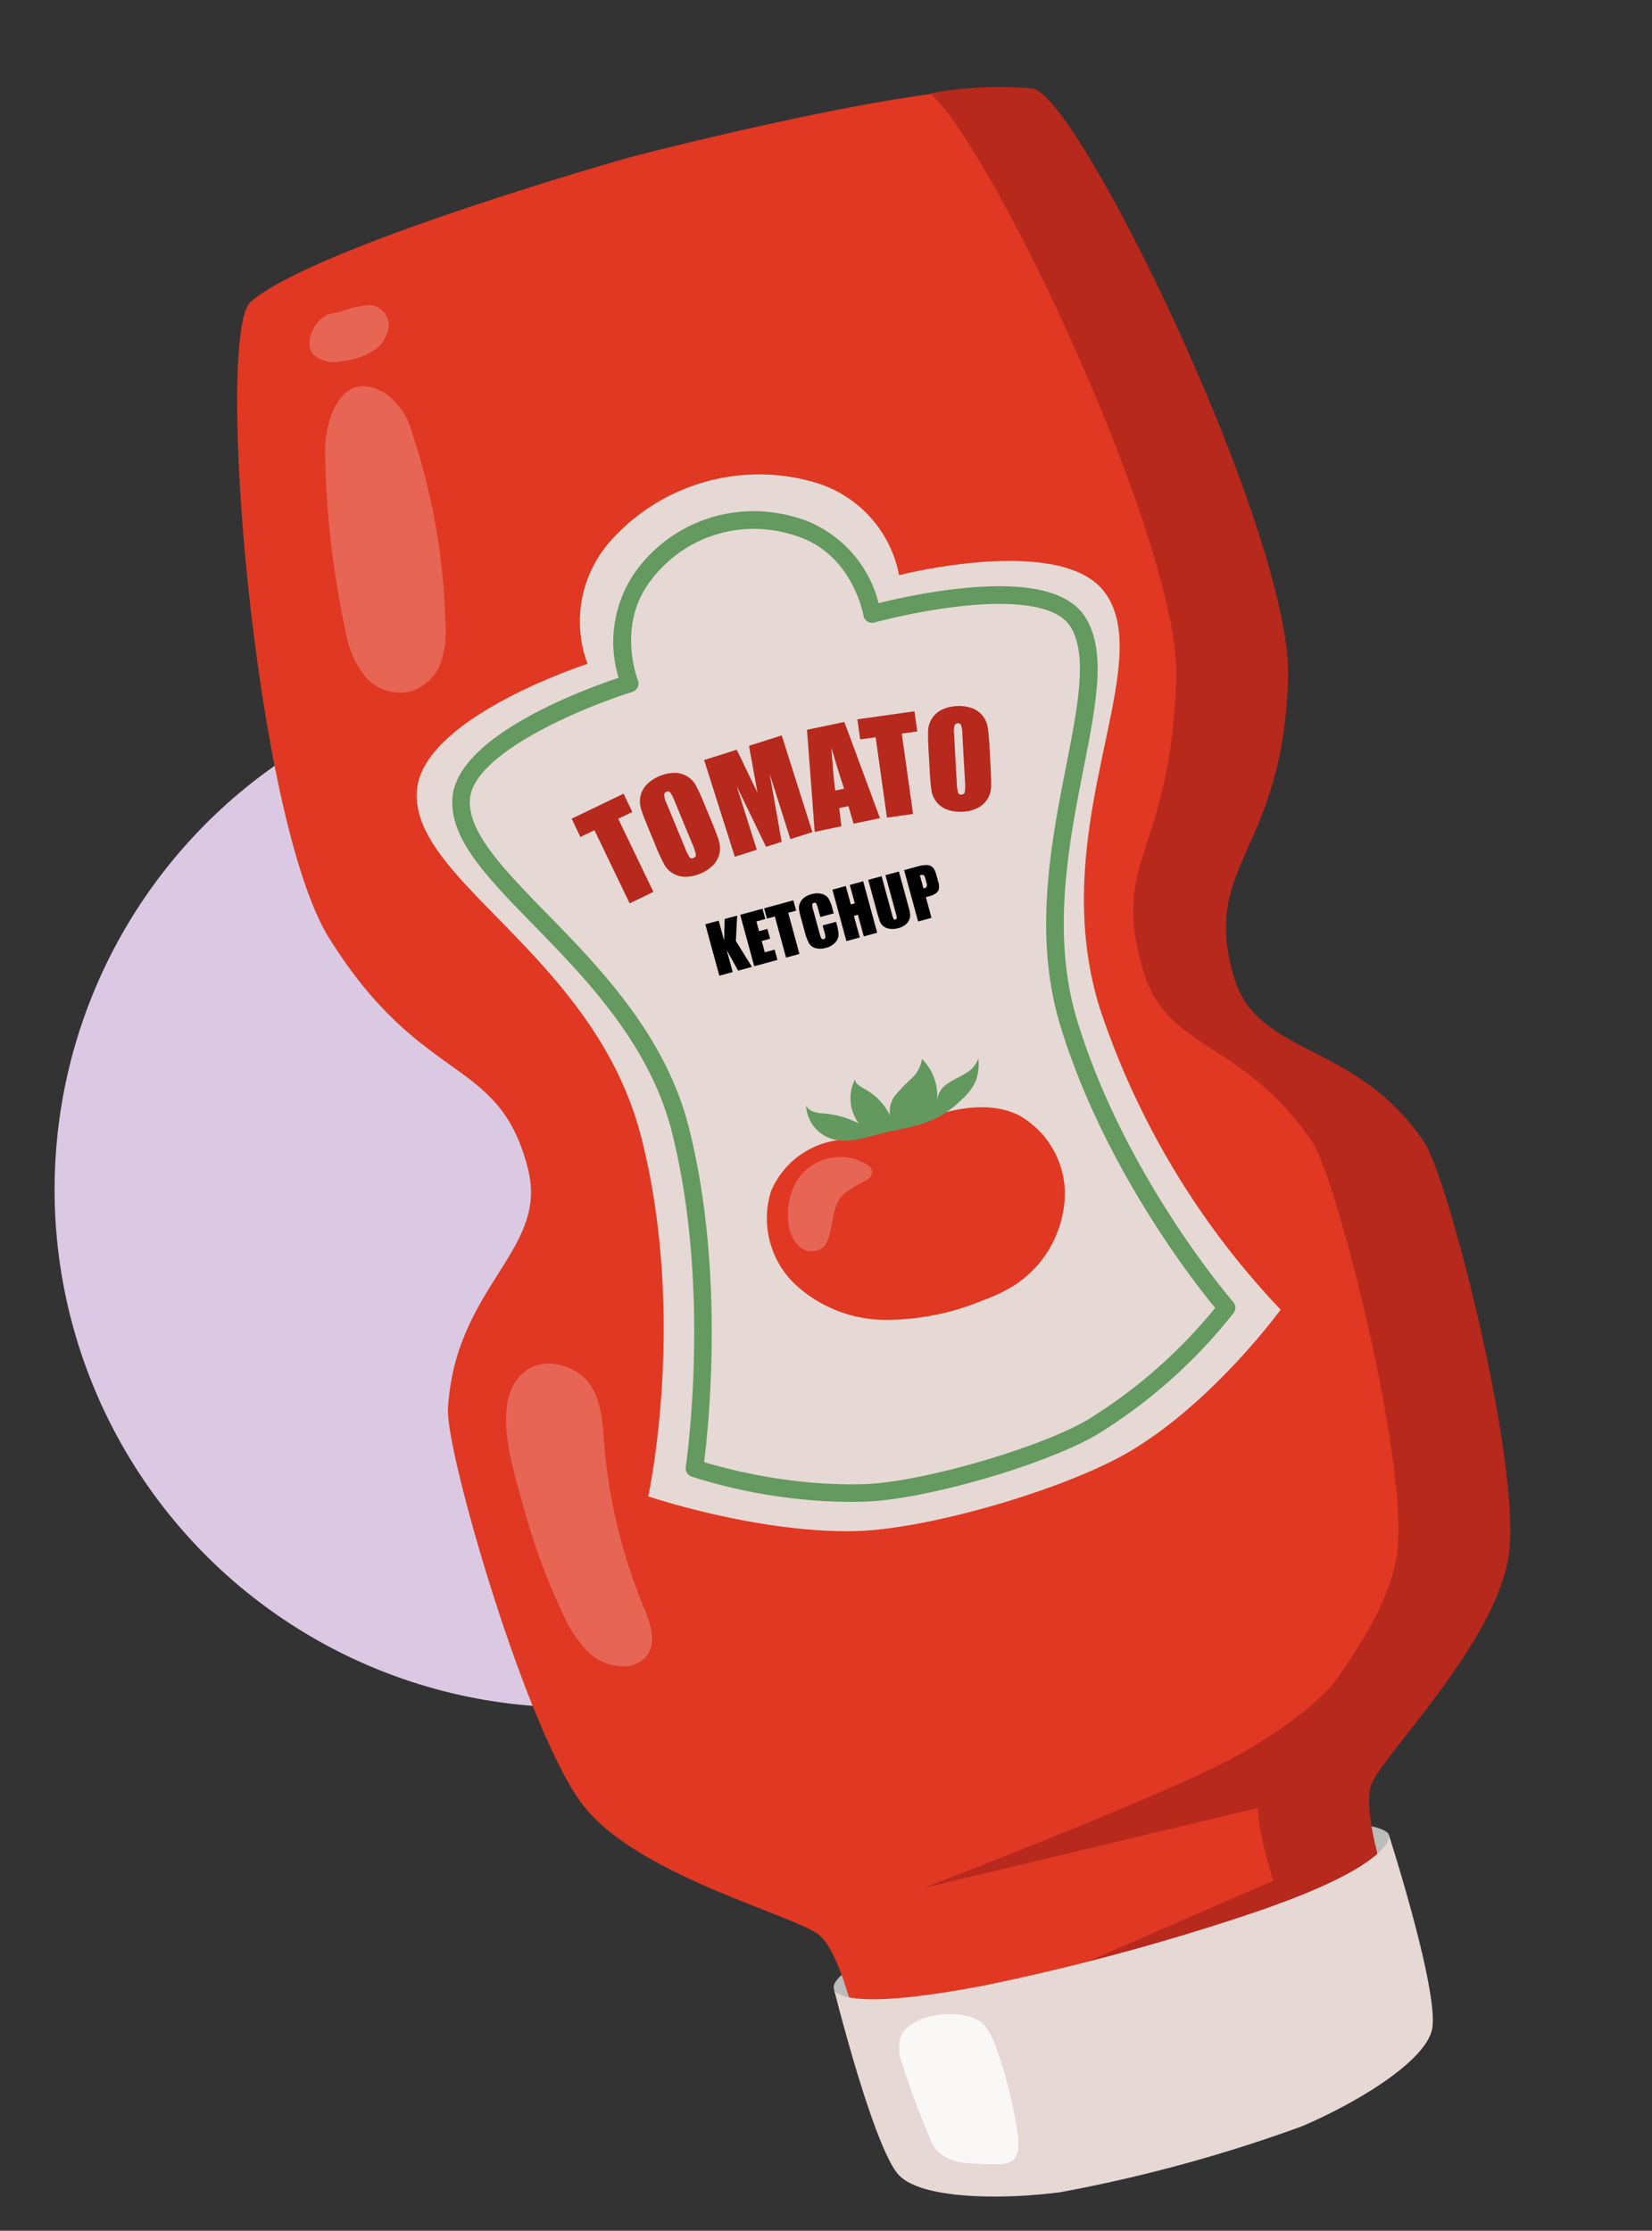
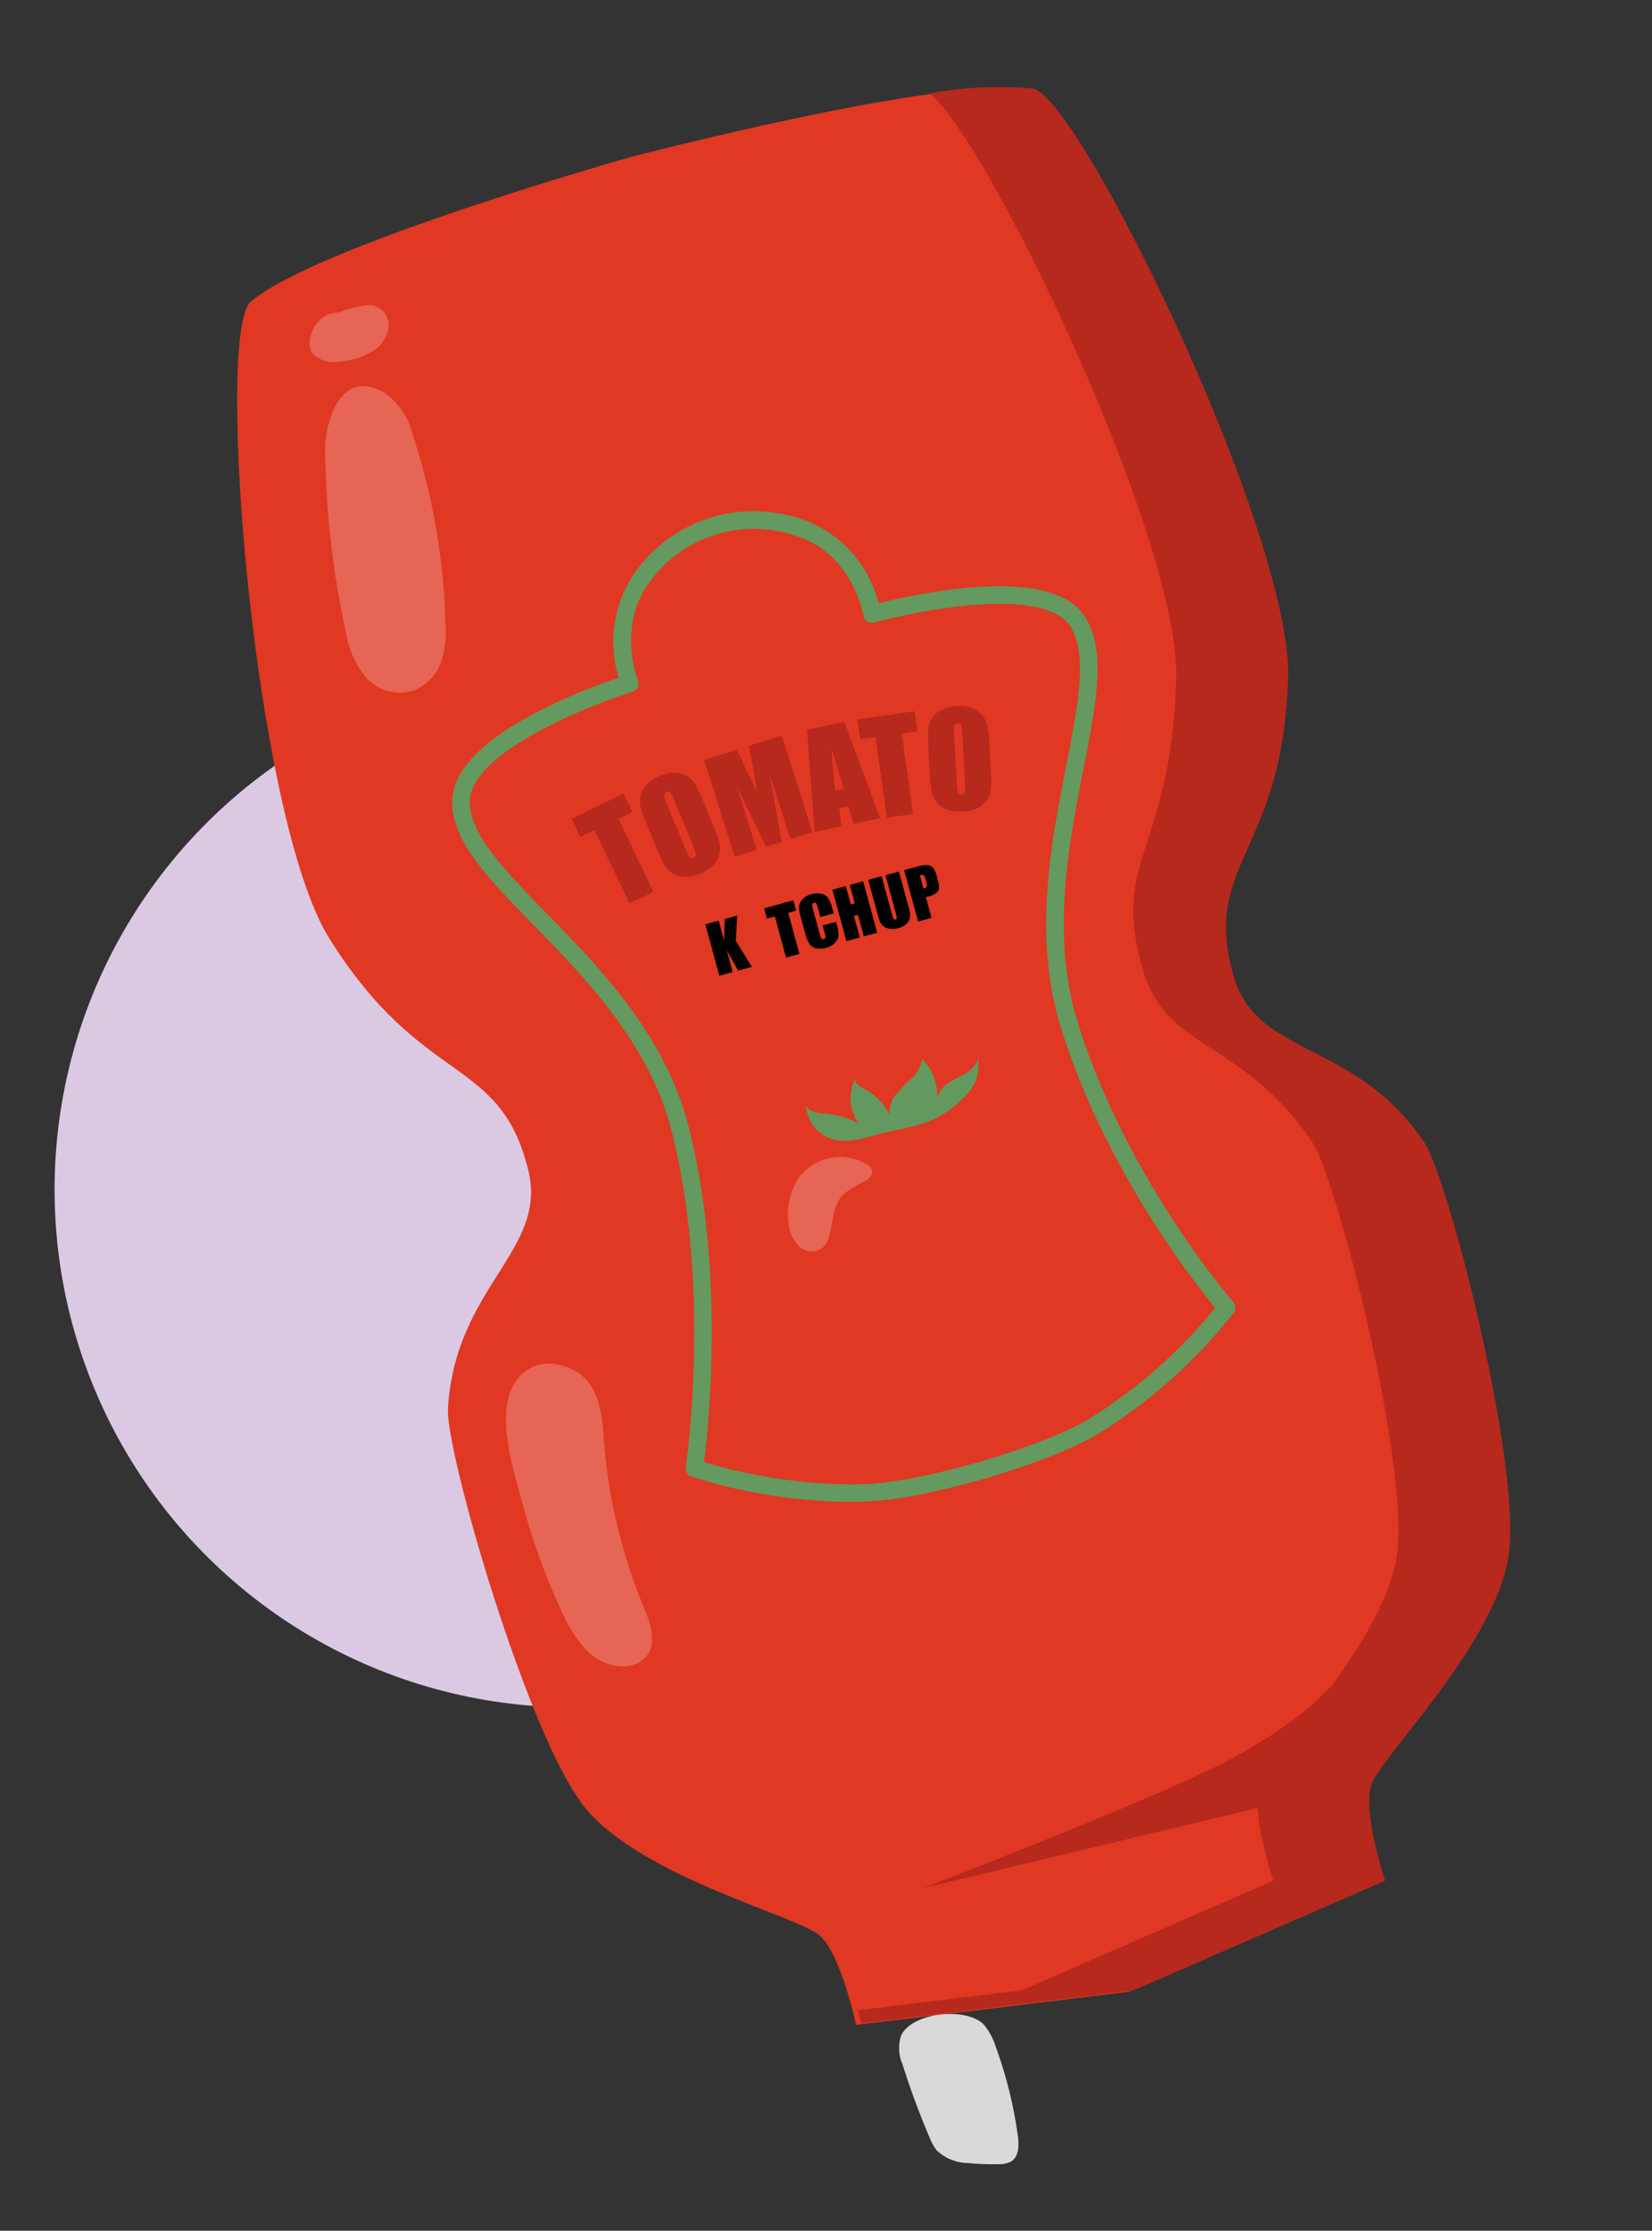
<svg xmlns="http://www.w3.org/2000/svg" width="124.53" height="168.095" viewBox="0 0 124.53 168.095">
  <rect x="0" y="0" width="124.53" height="168.095" fill="#333333" stroke="none" />
  <g id="Grupo_6389" data-name="Grupo 6389" transform="matrix(0.995, 0.105, -0.105, 0.995, -1037.385, -615.963)">
    <circle id="Elipse_621" data-name="Elipse 621" cx="39" cy="39" r="39" transform="translate(1109 549)" fill="#dbc9e3" />
    <g id="Grupo_6052" data-name="Grupo 6052" transform="translate(-567.721 808.801)">
-       <path id="Trazado_4278" data-name="Trazado 4278" d="M1765.08-114.445a22.317,22.317,0,0,1,3.728-2.359,83.853,83.853,0,0,1,9.459-3.991l18.519-6.938a23.472,23.472,0,0,1,6.087-1.674c.38-.033,1.558.144,1.7.5.421,1.082.118.524.048,1.074a3.542,3.542,0,0,1-.677,1.5c-2.964,4.342-7.907,6.813-12.584,9.214-4.119,2.115-8.235,4.331-12.7,5.557a21.323,21.323,0,0,1-13.593-.463c-.568-.225-.641-.413-.865-.987C1764.053-113.387,1764.613-114.067,1765.08-114.445Z" transform="translate(-22.567 -50.027)" fill="#bcbcbb" />
      <path id="Trazado_4279" data-name="Trazado 4279" d="M1778.82-230.851c-5.9-7.077-13.142-5.081-15.555-10.84-3.465-8.269,2.71-9.66,1.662-22.953-.843-10.691-20.183-41.786-23.77-42.06-6.355-.486-29.355,8.22-29.355,8.22s-22.833,9.135-27.187,13.789c-2.458,2.627,4.313,38.614,10.919,47.062,8.215,10.5,13.7,7.353,16.742,15.789,2.115,5.875-4.573,9.3-4.134,18.5.156,3.263,8.611,24.024,13.432,28.807s16.883,6.434,18.62,7.73,3.4,6.389,3.4,6.389l20.145-4.635,17.978-10.2s-2.219-4.876-1.814-7.006,8.175-11.5,8.495-18.284S1780.911-228.341,1778.82-230.851Z" transform="translate(0 -0.058)" fill="#e03822" />
      <path id="Trazado_4280" data-name="Trazado 4280" d="M1798.725-231.058c-5.9-7.077-13.142-5.081-15.555-10.84-3.466-8.269,2.71-9.66,1.662-22.953-.843-10.69-20.183-41.785-23.77-42.059a28.667,28.667,0,0,0-7.678,1.181c4.892,3.228,22.27,31.639,23.068,41.76,1.049,13.294-3.589,14.059-.123,22.329,2.413,5.758,8.12,4.387,14.016,11.464,2.091,2.509,9.9,23.524,9.577,30.307s-8.09,16.154-8.495,18.284,1.814,7.006,1.814,7.006l-17.978,10.2-12.109,2.787c.218.582.343.966.343.966l20.146-4.635,17.978-10.2s-2.218-4.875-1.814-7.006,8.176-11.5,8.495-18.284S1800.816-228.548,1798.725-231.058Z" transform="translate(-19.526)" fill="#b7281d" />
-       <path id="Trazado_4281" data-name="Trazado 4281" d="M1795.538-122.02a172.8,172.8,0,0,1-19.916,7.752c-11.326,3.456-11.413,1.456-11.413,1.456s4.339,11.931,6.437,13.54,8.323.865,12.163-.07a113.159,113.159,0,0,0,17.522-6.82c3.462-1.907,8.552-5.567,9.01-8.171s-4.762-14.377-4.762-14.377S1805.559-126.719,1795.538-122.02Z" transform="translate(-22.576 -50.224)" fill="#e6d8d4" />
-       <path id="Trazado_4282" data-name="Trazado 4282" d="M1760.409-226.412c-5.61-13.068,1.733-26.113-2.907-31.162-3.724-4.051-15.542.342-15.542.342a9.043,9.043,0,0,0-7.024-6.278,14.994,14.994,0,0,0-14.843,5.962,9.118,9.118,0,0,0-.775,9.421s-11.869,5.264-11.783,10.781c.106,6.876,14.673,10.98,19.581,24.332,4.841,13.172,3.327,26.76,3.327,26.76s8.261,1.855,15.545,1c5.565-.651,15.87-4.894,20.345-8.291,5.854-4.443,10.019-11.695,10.019-11.695A60.652,60.652,0,0,1,1760.409-226.412Z" transform="translate(-6.605 -12.168)" fill="#e6d8d4" />
      <g id="Grupo_6049" data-name="Grupo 6049" transform="translate(1703.645 -273.099)">
        <path id="Trazado_4283" data-name="Trazado 4283" d="M1742.889-186.14h0a40.139,40.139,0,0,1-8.288-.831.661.661,0,0,1-.511-.674c.006-.134.561-13.506-3.716-25.052-2.357-6.364-7.676-10.775-11.95-14.319-3.867-3.207-6.921-5.74-7.1-8.786-.28-4.691,8.823-9.2,11.5-10.419a9.2,9.2,0,0,1,.549-8.3,10.965,10.965,0,0,1,9.411-5.307,11.78,11.78,0,0,1,2.855.357,9.069,9.069,0,0,1,6.073,5.605c1.766-.643,6.77-2.326,10.744-2.326,2.253,0,3.859.554,4.773,1.645,1.957,2.336,1.6,6.4,1.138,11.541-.5,5.61-1.12,12.591,1.515,18.811,4.8,11.324,13.828,19.777,13.919,19.861a.663.663,0,0,1,.116.827,39.331,39.331,0,0,1-9.356,10.251c-3.732,2.7-12.382,6.2-16.829,6.8A36.235,36.235,0,0,1,1742.889-186.14Zm-7.462-2.011a41.061,41.061,0,0,0,7.462.689h0a34.913,34.913,0,0,0,4.665-.3c4.2-.569,12.7-4,16.23-6.559a38.378,38.378,0,0,0,8.718-9.422c-1.83-1.8-9.51-9.718-13.839-19.93-2.765-6.524-2.127-13.688-1.615-19.444.414-4.647.771-8.659-.834-10.574-.651-.778-1.917-1.172-3.76-1.172-4.555,0-10.842,2.451-10.9,2.476a.659.659,0,0,1-.539-.024.661.661,0,0,1-.342-.417c-.012-.042-1.24-4.326-5.353-5.353a10.471,10.471,0,0,0-2.534-.317,9.667,9.667,0,0,0-8.291,4.688c-2.285,3.638-.232,7.576-.211,7.616a.66.66,0,0,1,.041.53.661.661,0,0,1-.362.389c-3.222,1.389-11.534,5.786-11.319,9.4.148,2.473,3.151,4.963,6.628,7.847,4.4,3.645,9.866,8.182,12.346,14.877C1735.48-202.72,1735.482-190.853,1735.427-188.151Z" transform="translate(-1711.315 259.824)" fill="#64995f" />
      </g>
      <g id="Grupo_6050" data-name="Grupo 6050" transform="translate(1712.743 -260.09)">
        <path id="Trazado_4284" data-name="Trazado 4284" d="M1727.677-228.853l.8,1.3-1,.62,3.213,5.2L1729-220.687l-3.213-5.2-1,.618-.8-1.3Z" transform="translate(-1723.983 238.087)" fill="#b7281d" />
        <path id="Trazado_4285" data-name="Trazado 4285" d="M1736.433-228.262q.549,1.012.73,1.459a1.832,1.832,0,0,1,.12.932,1.839,1.839,0,0,1-.388.9,2.816,2.816,0,0,1-.894.727,2.866,2.866,0,0,1-1.064.35,1.817,1.817,0,0,1-.978-.153,1.806,1.806,0,0,1-.727-.6,15.944,15.944,0,0,1-.839-1.424l-.624-1.149q-.549-1.013-.73-1.459a1.829,1.829,0,0,1-.12-.931,1.84,1.84,0,0,1,.388-.9,2.82,2.82,0,0,1,.894-.728,2.882,2.882,0,0,1,1.064-.35,1.813,1.813,0,0,1,.977.154,1.809,1.809,0,0,1,.728.6,15.8,15.8,0,0,1,.838,1.424Zm-2.945-1.258a2.35,2.35,0,0,0-.378-.571.235.235,0,0,0-.284-.015.272.272,0,0,0-.151.22,1.686,1.686,0,0,0,.266.664l1.7,3.136a3.494,3.494,0,0,0,.439.7.235.235,0,0,0,.3.017.244.244,0,0,0,.143-.282,3.786,3.786,0,0,0-.358-.778Z" transform="translate(-1725.933 238.861)" fill="#b7281d" />
        <path id="Trazado_4286" data-name="Trazado 4286" d="M1742.782-236.673l3.061,7-1.592.7-2.068-4.726,1.433,5-1.129.493-2.687-4.327,2.017,4.62-1.592.7-3.061-7,2.356-1.03q.38.586.867,1.394l1.037,1.668-1.011-3.452Z" transform="translate(-1727.697 240.291)" fill="#b7281d" />
        <path id="Trazado_4287" data-name="Trazado 4287" d="M1750.3-238.764l3.43,6.923-1.933.624-.524-1.274-.677.219.309,1.344-1.956.631-1.384-7.584Zm.508,5q-.542-1.189-1.275-2.962.386,2.183.624,3.172Z" transform="translate(-1730.63 240.88)" fill="#b7281d" />
        <path id="Trazado_4288" data-name="Trazado 4288" d="M1756.914-240.648l.371,1.484-1.145.286,1.483,5.931-1.928.482-1.482-5.931-1.141.285-.371-1.484Z" transform="translate(-1732.076 241.411)" fill="#b7281d" />
        <path id="Trazado_4289" data-name="Trazado 4289" d="M1765.162-237.459q.184,1.137.208,1.618a1.834,1.834,0,0,1-.195.919,1.832,1.832,0,0,1-.664.725,2.819,2.819,0,0,1-1.084.391,2.886,2.886,0,0,1-1.12-.022,1.806,1.806,0,0,1-.872-.468,1.815,1.815,0,0,1-.49-.805,16.378,16.378,0,0,1-.32-1.622l-.21-1.291q-.185-1.137-.208-1.619a1.823,1.823,0,0,1,.195-.919,1.834,1.834,0,0,1,.664-.725,2.808,2.808,0,0,1,1.084-.391,2.887,2.887,0,0,1,1.121.022,1.81,1.81,0,0,1,.872.468,1.81,1.81,0,0,1,.49.806,16.2,16.2,0,0,1,.321,1.622Zm-2.364-2.16a2.386,2.386,0,0,0-.167-.664.234.234,0,0,0-.264-.108.27.27,0,0,0-.216.157,1.718,1.718,0,0,0,.032.715l.572,3.523a3.493,3.493,0,0,0,.185.8.237.237,0,0,0,.274.113.245.245,0,0,0,.228-.218,3.835,3.835,0,0,0-.081-.853Z" transform="translate(-1734.19 241.71)" fill="#b7281d" />
      </g>
      <g id="Grupo_6051" data-name="Grupo 6051" transform="translate(1723.596 -247.91)">
        <path id="Trazado_4290" data-name="Trazado 4290" d="M1741.415-217.386l.1,1.907,1.41,1.815-1.005.391-1.019-1.451.625,1.6-.973.378-1.457-3.742.973-.379.566,1.454-.132-1.623Z" transform="translate(-1739.095 222.676)" />
-         <path id="Trazado_4291" data-name="Trazado 4291" d="M1742.633-217.754l1.622-.632.292.749-.649.253.276.71.608-.237.277.712-.608.237.32.823.715-.278.291.749-1.687.656Z" transform="translate(-1740.092 222.957)" />
-         <path id="Trazado_4292" data-name="Trazado 4292" d="M1747.18-219.6l.292.749-.577.225,1.165,2.994-.973.378-1.165-2.993-.576.224-.292-.749Z" transform="translate(-1740.774 223.3)" />
+         <path id="Trazado_4292" data-name="Trazado 4292" d="M1747.18-219.6l.292.749-.577.225,1.165,2.994-.973.378-1.165-2.993-.576.224-.292-.749" transform="translate(-1740.774 223.3)" />
        <path id="Trazado_4293" data-name="Trazado 4293" d="M1751.33-219.224l-.973.378-.254-.651a1.249,1.249,0,0,0-.169-.342.145.145,0,0,0-.165-.017c-.08.031-.12.08-.119.145a1.417,1.417,0,0,0,.111.382l.677,1.739a1.313,1.313,0,0,0,.172.343.147.147,0,0,0,.177.027.147.147,0,0,0,.11-.139,1.454,1.454,0,0,0-.118-.405l-.183-.47.973-.378.057.146a3.065,3.065,0,0,1,.239.856.9.9,0,0,1-.2.567,1.332,1.332,0,0,1-.62.452,1.539,1.539,0,0,1-.766.119.8.8,0,0,1-.534-.286,3.016,3.016,0,0,1-.411-.789l-.426-1.093a5.213,5.213,0,0,1-.208-.618.915.915,0,0,1,.014-.454.994.994,0,0,1,.266-.443,1.481,1.481,0,0,1,.519-.325,1.473,1.473,0,0,1,.775-.111.852.852,0,0,1,.529.271,2.661,2.661,0,0,1,.389.738Z" transform="translate(-1741.796 223.582)" />
        <path id="Trazado_4294" data-name="Trazado 4294" d="M1754.211-222.355l1.457,3.743-.974.378-.611-1.572-.292.113.612,1.572-.973.379-1.457-3.743.974-.378.521,1.338.292-.113-.521-1.338Z" transform="translate(-1742.724 224.076)" />
        <path id="Trazado_4295" data-name="Trazado 4295" d="M1757.84-223.765l.973,2.5a4.732,4.732,0,0,1,.205.608.876.876,0,0,1-.026.418.924.924,0,0,1-.253.415,1.446,1.446,0,0,1-.49.3,1.577,1.577,0,0,1-.634.119.954.954,0,0,1-.5-.139.854.854,0,0,1-.3-.317q-.1-.19-.347-.822l-.862-2.215.973-.378,1.092,2.806a1.157,1.157,0,0,0,.149.3.112.112,0,0,0,.134.027.122.122,0,0,0,.09-.121,1.535,1.535,0,0,0-.112-.366l-1.074-2.758Z" transform="translate(-1743.75 224.473)" />
        <path id="Trazado_4296" data-name="Trazado 4296" d="M1759.238-224.19l.98-.381a2.476,2.476,0,0,1,.636-.175.732.732,0,0,1,.391.055.668.668,0,0,1,.257.228,2.753,2.753,0,0,1,.24.5l.127.326a1.443,1.443,0,0,1,.129.551.544.544,0,0,1-.173.358,1.387,1.387,0,0,1-.483.289l-.261.1.587,1.507-.973.379Zm1.222.261.371.953.073-.026a.238.238,0,0,0,.16-.139.515.515,0,0,0-.055-.294l-.12-.307q-.074-.192-.157-.226A.405.405,0,0,0,1760.46-223.929Z" transform="translate(-1744.771 224.751)" />
      </g>
      <path id="Trazado_4297" data-name="Trazado 4297" d="M1748.816-192.126a6.869,6.869,0,0,0,2.476,6.695,10.04,10.04,0,0,0,7.067,2.01,19.085,19.085,0,0,0,7.144-2.206,13.35,13.35,0,0,0,2.183-1.316,8.361,8.361,0,0,0,3.2-6.272,6.781,6.781,0,0,0-4.188-6.63c-2.117-.717-4.455-.086-6.487.843a31.427,31.427,0,0,1-6.455,2.424A6.369,6.369,0,0,0,1748.816-192.126Z" transform="translate(-18.194 -30.09)" fill="#e03822" />
      <path id="Trazado_4298" data-name="Trazado 4298" d="M1752.85-198.345a2.8,2.8,0,0,1-1.252-1.917c.21.382.72.453,1.156.468a7.041,7.041,0,0,1,2.938.458,3.164,3.164,0,0,1-.635-3.263c.066.29.371.449.641.575a4.561,4.561,0,0,1,2.275,1.844,1.932,1.932,0,0,1,.272-1.616,15.35,15.35,0,0,1,1.048-1.33,2.552,2.552,0,0,0,.625-1.54,3.9,3.9,0,0,1,1.455,3.027,1.708,1.708,0,0,1,.636-1.357c.383-.35.847-.6,1.258-.911a2.094,2.094,0,0,0,.871-1.242,4,4,0,0,1,0,1.648,4.061,4.061,0,0,1-.9,1.537,8.192,8.192,0,0,1-1.436,1.385c-1.412,1.026-3.194,1.357-4.815,2C1755.672-198.052,1754.183-197.5,1752.85-198.345Z" transform="translate(-19.022 -28.683)" fill="#63995f" />
      <path id="Trazado_4299" data-name="Trazado 4299" d="M1751.386-191.411a4.878,4.878,0,0,0-.408,3.232,2.866,2.866,0,0,0,.973,1.806,1.4,1.4,0,0,0,1.888-.133,1.684,1.684,0,0,0,.275-.653c.271-1.177.026-2.556.805-3.48a12.7,12.7,0,0,1,1.605-1.2.781.781,0,0,0,.343-.738.769.769,0,0,0-.4-.423A3.888,3.888,0,0,0,1751.386-191.411Z" transform="translate(-18.818 -31.991)" fill="#fff" opacity="0.23" />
      <path id="Trazado_4300" data-name="Trazado 4300" d="M1694.233-263.089a68.9,68.9,0,0,0,3.039,13.429,7.058,7.058,0,0,0,1.757,2.943,3.489,3.489,0,0,0,3.468.721,3.6,3.6,0,0,0,2.075-2.491,7.884,7.884,0,0,0-.024-3.116,49.082,49.082,0,0,0-3.927-13.679,5.391,5.391,0,0,0-2.419-2.873C1694.533-269.811,1693.91-265.14,1694.233-263.089Z" transform="translate(-2.835 -10.829)" fill="#fff" opacity="0.23" />
      <path id="Trazado_4301" data-name="Trazado 4301" d="M1692.546-275.987a2.544,2.544,0,0,0-1.13,2.372,1.35,1.35,0,0,0,.262.654,2.268,2.268,0,0,0,2.216.387,5.447,5.447,0,0,0,2.275-.991,2.52,2.52,0,0,0,1.04-2.028,1.569,1.569,0,0,0-1.517-1.431,7.19,7.19,0,0,0-2.216.743Z" transform="translate(-2.056 -8.428)" fill="#fff" opacity="0.23" />
      <path id="Trazado_4302" data-name="Trazado 4302" d="M1729.467-150.081a9.9,9.9,0,0,0,2.088,2.622,3.875,3.875,0,0,0,3.128.922,2.22,2.22,0,0,0,1.448-.926c.7-1.1.019-2.512-.6-3.653a41.151,41.151,0,0,1-4.353-12.479c-.416-2.367-1.092-4.617-3.827-4.987-2.15-.291-3.548,1.252-3.653,3.347-.126,2.5,1.226,5.483,2.121,7.774A47.412,47.412,0,0,0,1729.467-150.081Z" transform="translate(-11.157 -38.978)" fill="#fff" opacity="0.23" />
      <path id="Trazado_4303" data-name="Trazado 4303" d="M1771.717-103.2a3.042,3.042,0,0,0,.34,2.171q1.17,2.689,2.6,5.253a3.691,3.691,0,0,0,.631.9,3.486,3.486,0,0,0,2.468.7,17.755,17.755,0,0,0,2.286-.156,1.821,1.821,0,0,0,.923-.309c.549-.44.455-1.288.287-1.971a32.318,32.318,0,0,0-2.352-6.478,5.035,5.035,0,0,0-1.014-1.523C1776.507-105.893,1772.375-105.063,1771.717-103.2Z" transform="translate(-24.665 -56.842)" fill="#fff" opacity="0.81" />
      <path id="Trazado_4304" data-name="Trazado 4304" d="M1802.876-147.252s-.785,3.607-8.094,8.688c-5.007,3.48-22.328,12.3-22.328,12.3l29.706-10.512,1.663-5.432Z" transform="translate(-24.9 -44.999)" fill="#b7281d" />
    </g>
  </g>
</svg>